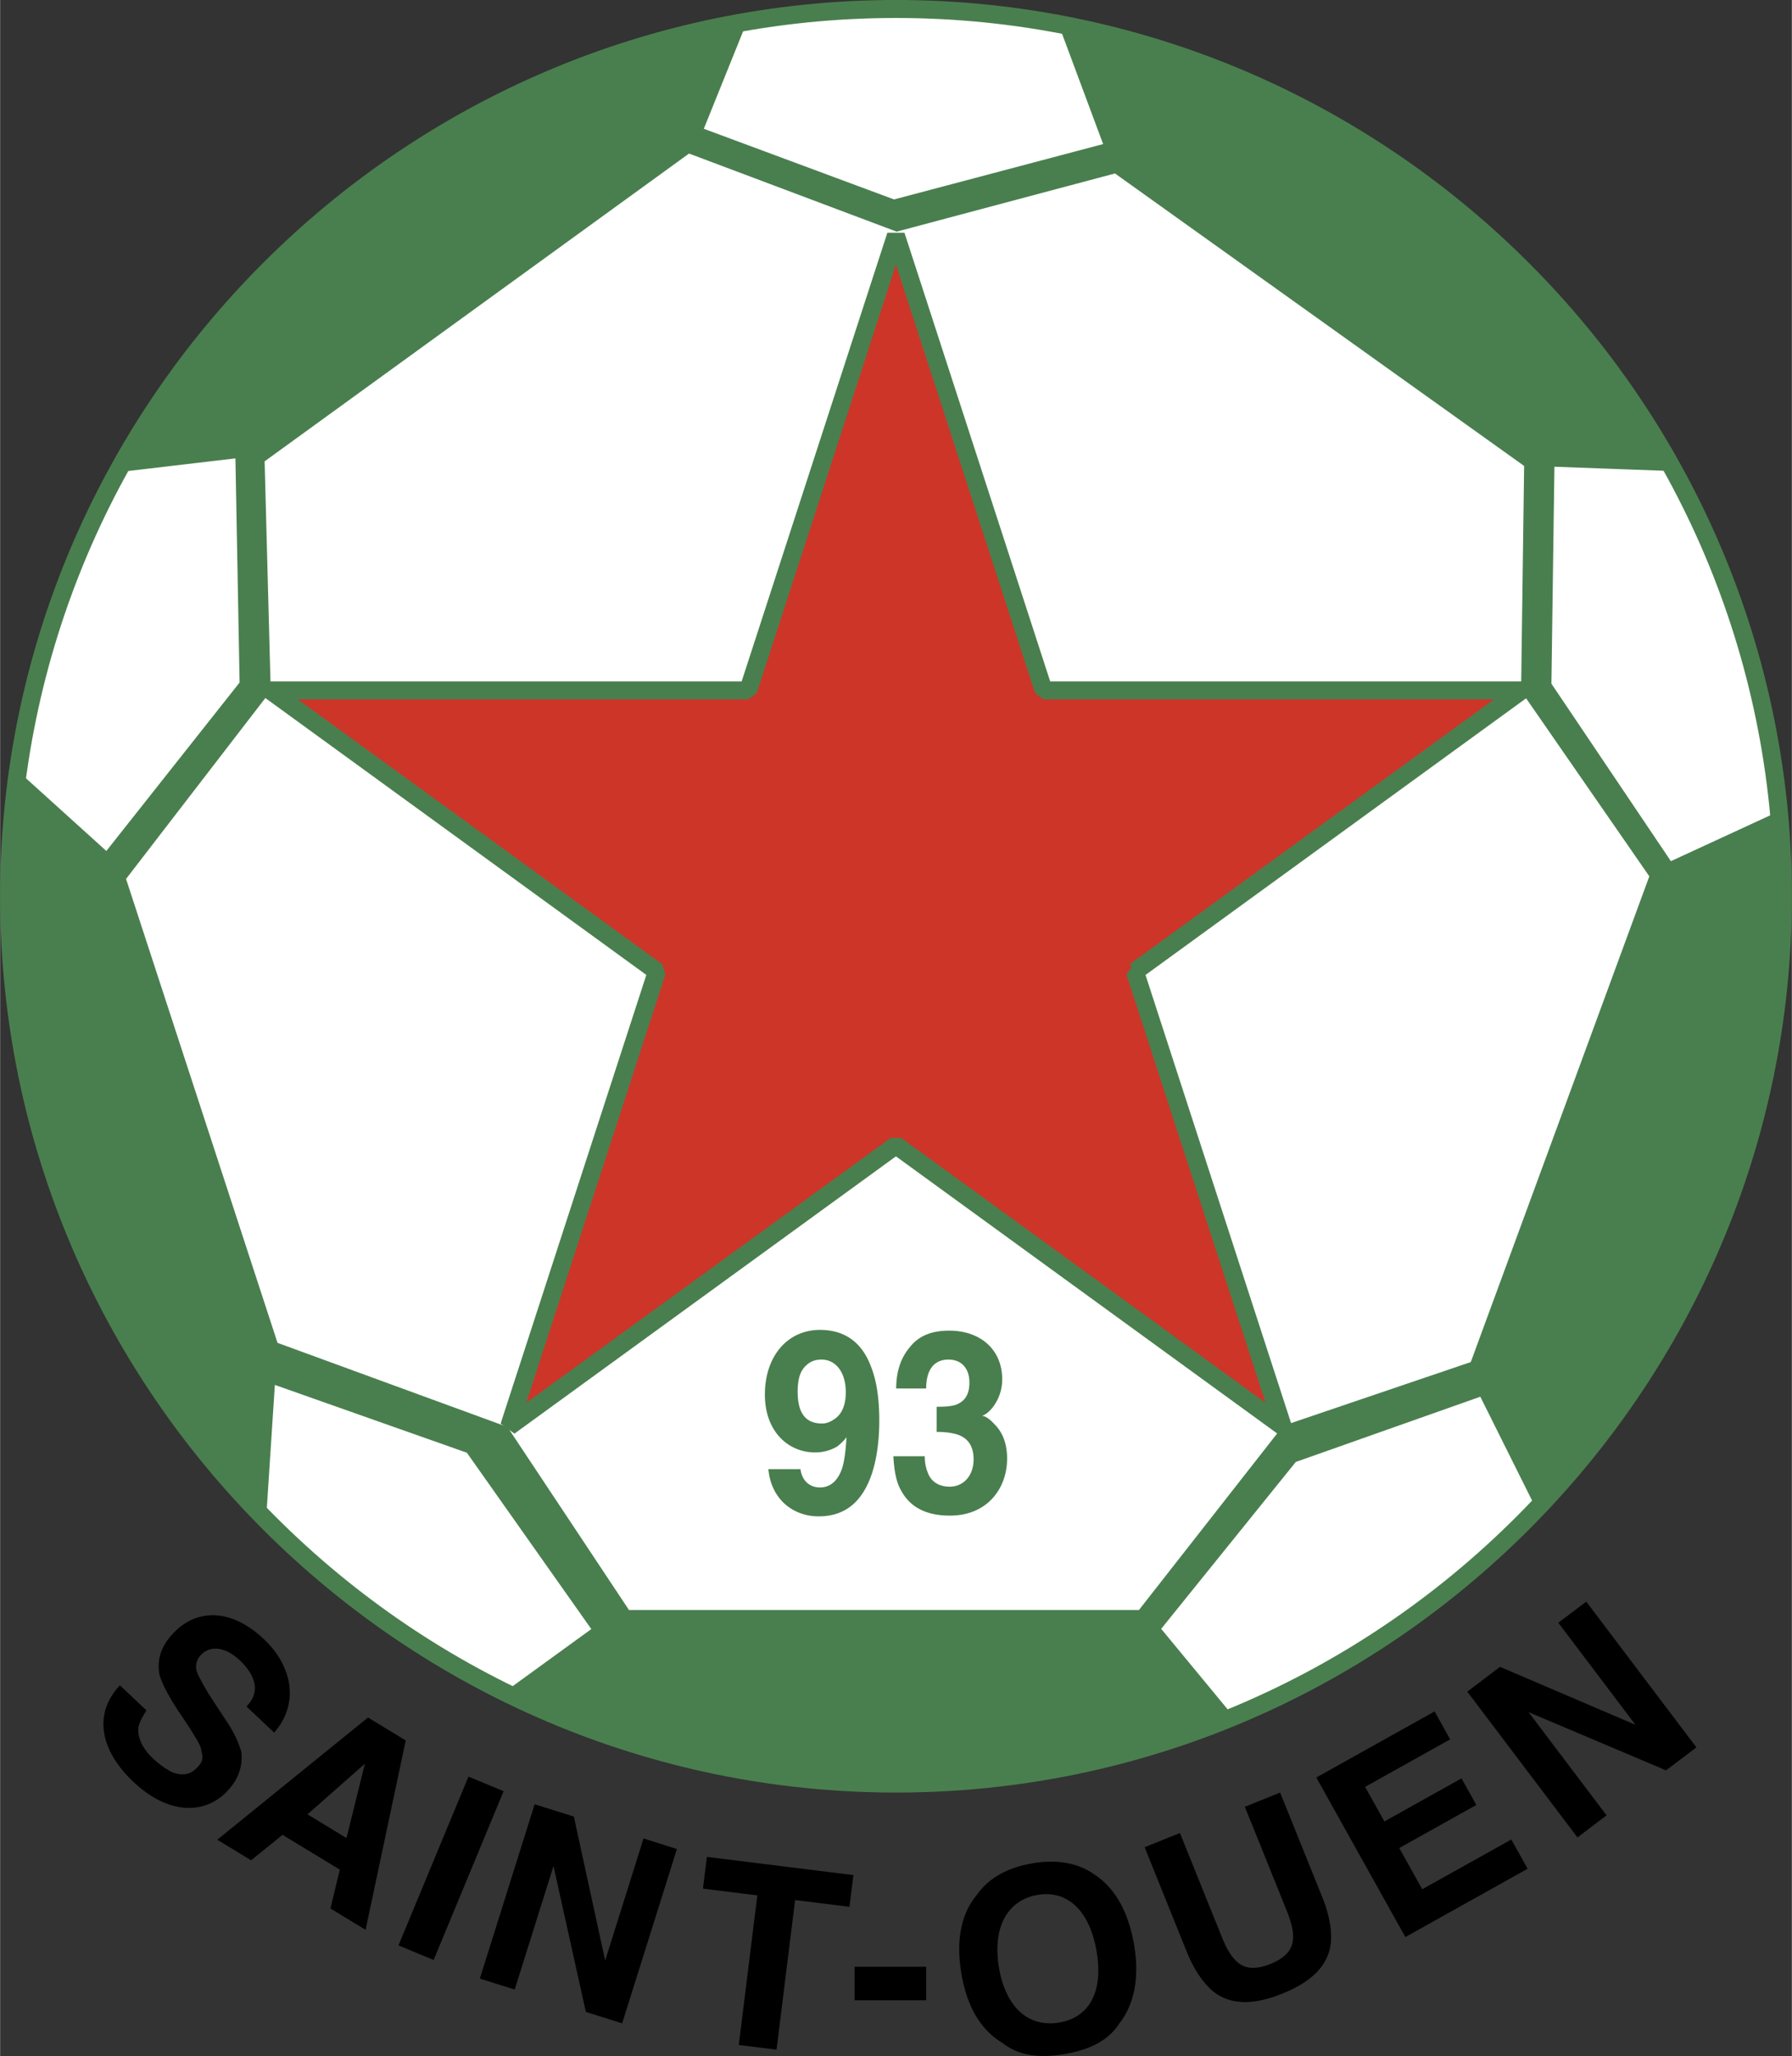
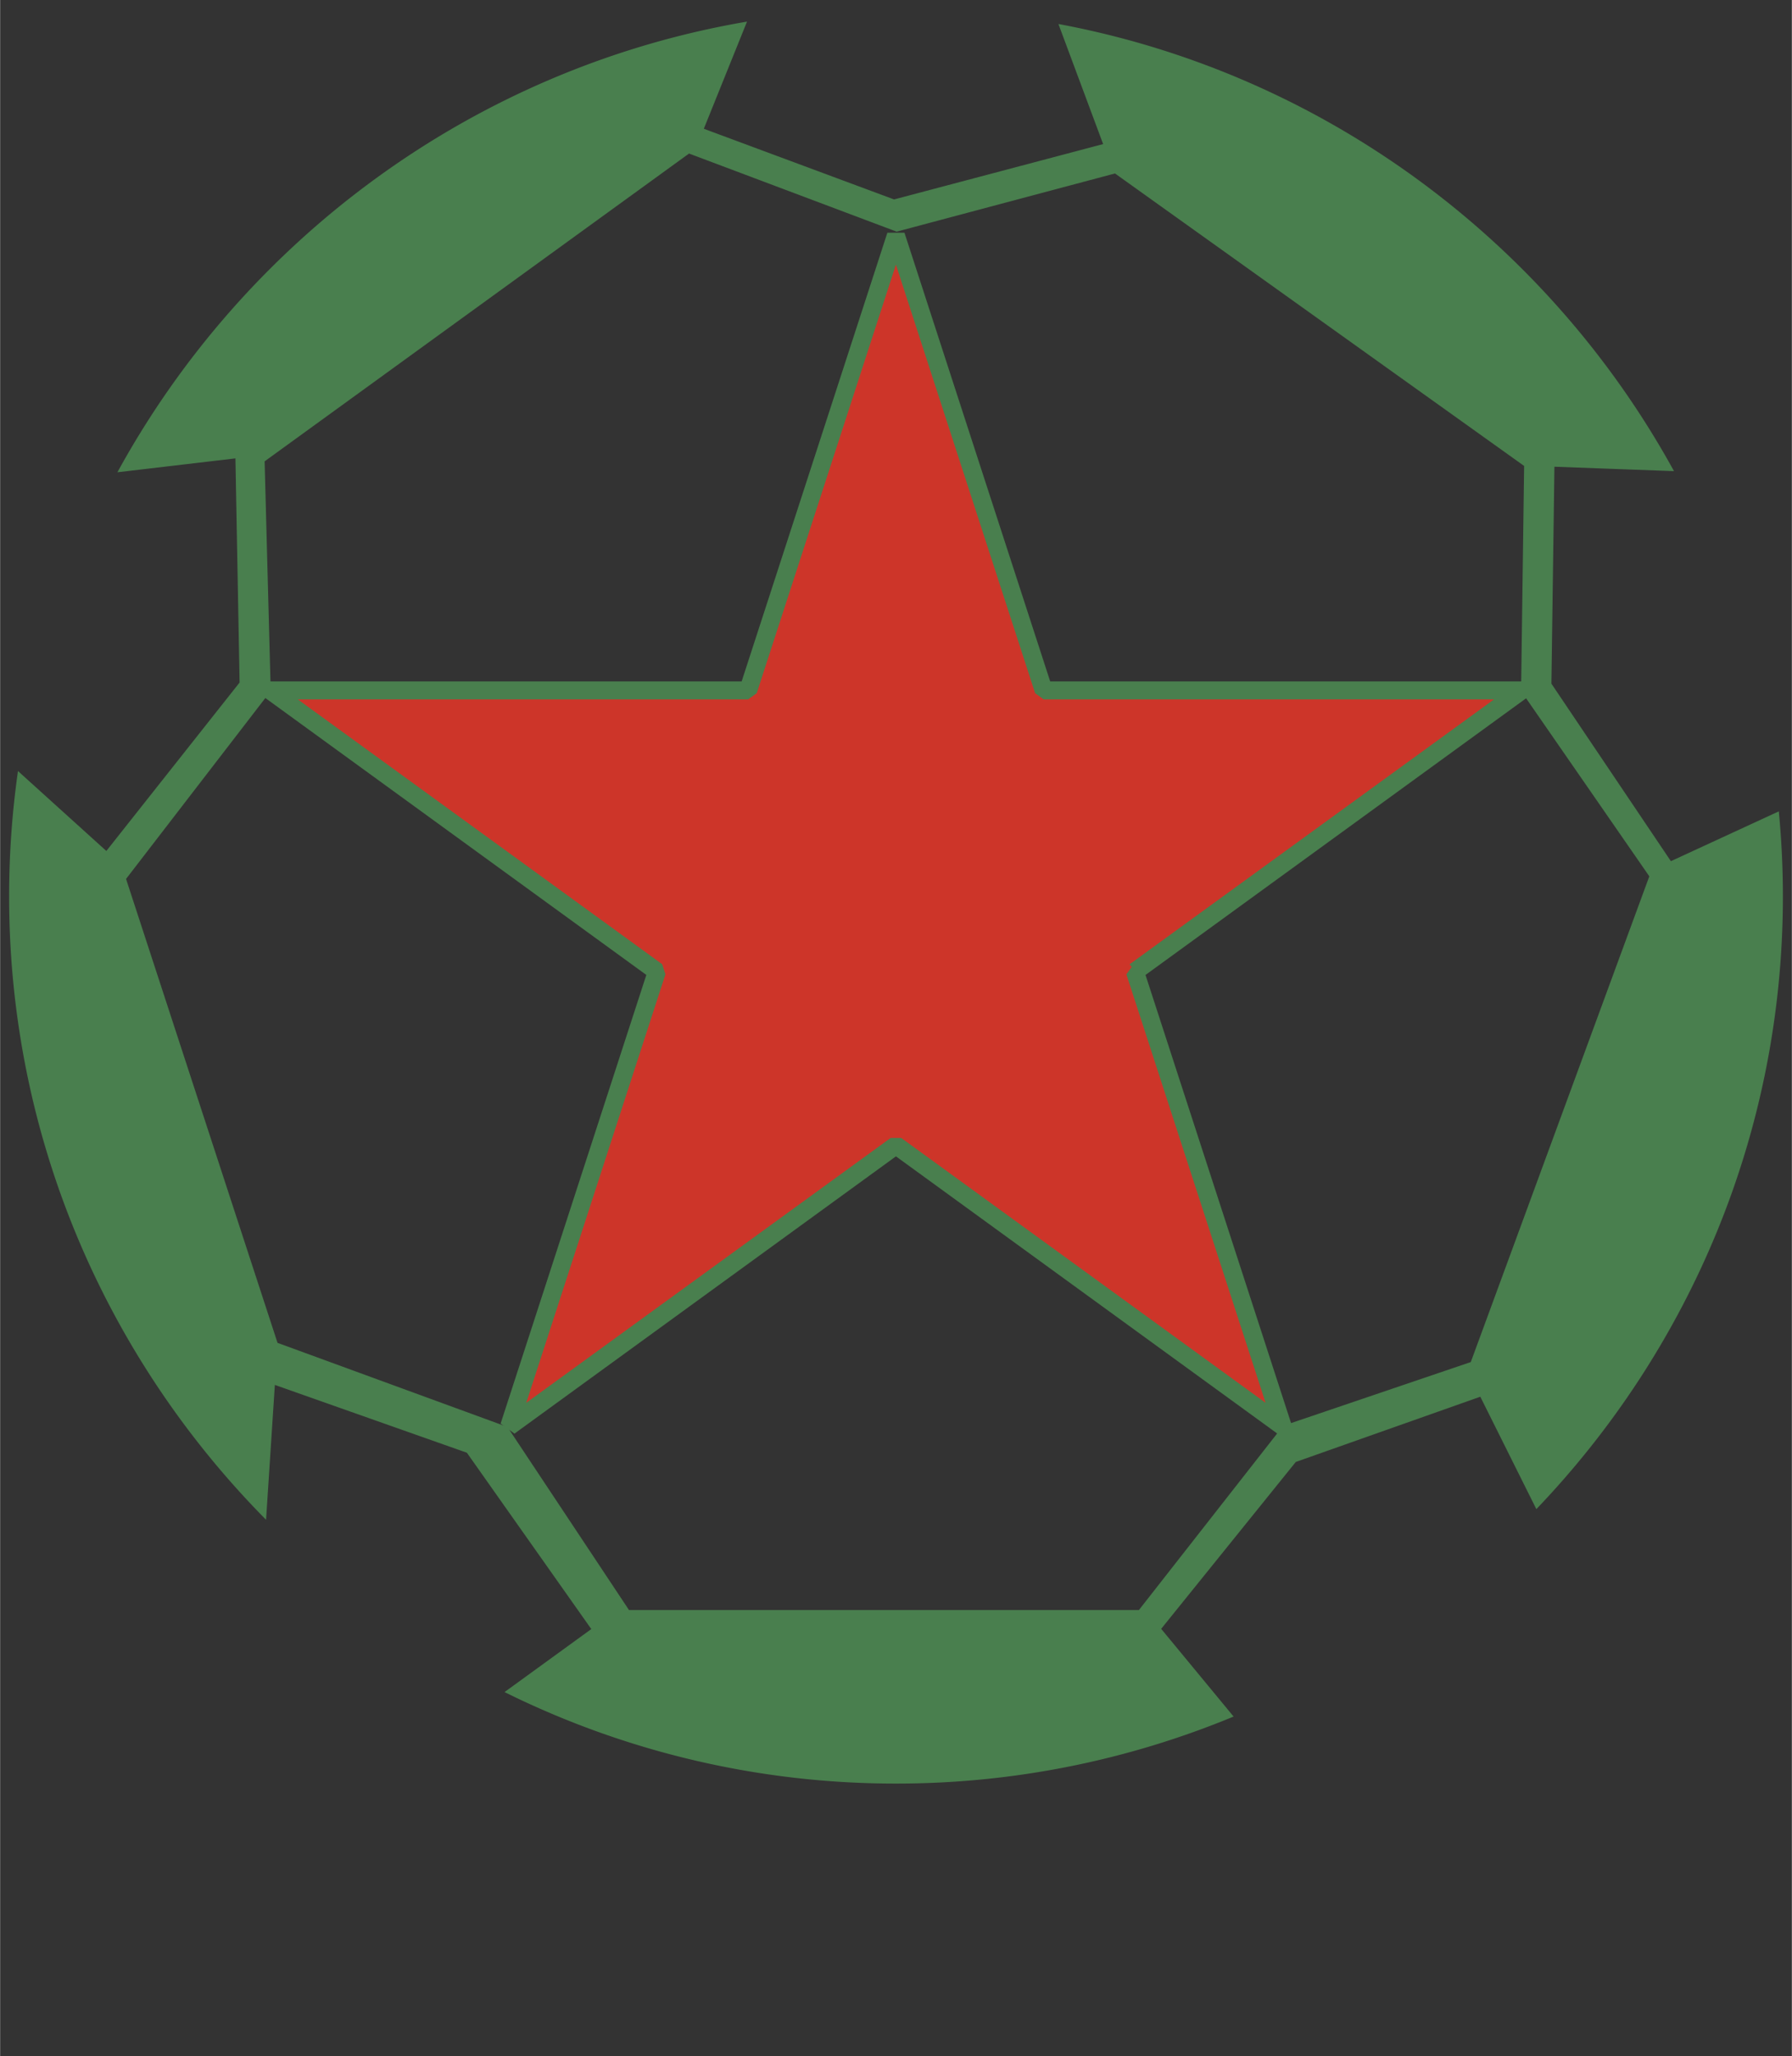
<svg xmlns="http://www.w3.org/2000/svg" width="2180" height="2500" viewBox="0 0 186.232 213.599">
  <rect x="0" y="0" width="186.232" height="213.599" fill="#333333" stroke="none" />
-   <path d="M93.116.934c50.771 0 92.182 41.41 92.182 92.182s-41.41 92.182-92.182 92.182c-50.772 0-92.182-41.409-92.182-92.182S42.344.934 93.116.934z" fill="#fff" stroke="#497f4e" stroke-width="1.869" stroke-miterlimit="1" />
  <path d="M109.998 2.493c27.571 5.139 50.893 22.618 63.982 46.454l-12.428-.458-.314 22.539 12.419 18.441 11.217-5.175c.278 2.904.425 5.847.425 8.823 0 24.655-9.766 47.1-25.626 63.669l-5.824-11.678-19.18 6.778-13.991 17.337 7.527 9.113a91.491 91.491 0 0 1-35.087 6.962 91.47 91.47 0 0 1-40.691-9.506l9.019-6.545-12.932-18.32-19.96-7.046-.913 14.01C11.145 141.22.934 118.324.934 93.116c0-4.415.316-8.759.922-13.011l9.184 8.304 13.85-17.501-.433-23.286-12.267 1.443C25.488 24.769 49.407 7.054 77.631 2.245l-4.49 11.132 19.775 7.343 21.729-5.752-4.647-12.475zm-96.909 88.82l15.744 48.198 23.896 8.738 12.636 19.023h52.996l14.999-19.147 19.498-6.617 18.557-50.465-13.329-19.25.317-23.386-42.526-30.386-22.691 6.045-21.581-8.114L27.491 47.93l.634 23.863-15.036 19.52z" fill="#497f4e" />
  <path d="M117.951 100.933l15.356 47.255L93.11 118.98l-40.201 29.207 15.355-47.257-40.199-29.204h49.687l15.355-47.257 15.356 47.257h49.687l-40.199 29.207z" fill="#cd3529" stroke="#497f4e" stroke-width="1.869" stroke-miterlimit="1" />
-   <path d="M79.488 144.886c0-3.954 2.32-6.721 5.728-6.721 2.538 0 4.35 1.265 5.292 3.795.58 1.424.87 3.321.87 5.614 0 2.214-.29 4.112-.797 5.614-1.015 2.926-2.828 4.349-5.51 4.349-2.61 0-4.93-1.74-5.22-4.902h3.335c.144 1.107.87 1.898 2.03 1.898 1.087 0 1.885-.712 2.32-2.056.217-.712.362-1.819.435-3.163-.29.395-.652.711-.942.949a4.465 4.465 0 0 1-2.32.633c-2.756 0-5.221-2.135-5.221-6.01zm5.945 3.005c.436 0 .87-.158 1.305-.474.725-.475 1.16-1.423 1.16-2.768 0-2.056-1.015-3.4-2.538-3.4-.581 0-1.087.159-1.523.554-.652.553-.942 1.423-.942 2.767.001 2.214.798 3.321 2.538 3.321zm7.41 3.401h3.262c0 .711.145 1.344.362 1.819.363.87 1.161 1.344 2.248 1.344 1.305 0 2.465-1.028 2.465-2.847 0-1.265-.507-2.056-1.377-2.451-.508-.237-1.378-.395-2.465-.395v-2.61c1.087 0 1.812-.079 2.248-.316.797-.396 1.16-1.107 1.16-2.214 0-1.423-.797-2.373-2.175-2.373-1.595 0-2.32 1.187-2.32 3.005h-3.117c0-.949.146-1.818.435-2.61.291-.791.725-1.423 1.306-2.056.87-.869 2.03-1.344 3.771-1.344 3.262 0 5.509 1.977 5.509 5.061a4.73 4.73 0 0 1-.942 2.847c-.362.475-.725.791-1.16.949.291 0 .726.237 1.306.87.87.87 1.305 2.056 1.305 3.558 0 3.084-2.03 5.931-5.945 5.931-2.465 0-4.133-.87-5.075-2.609-.511-.871-.728-2.136-.801-3.559z" fill="#497f4e" />
-   <path d="M110.097 210.121c3.119-.536 4.588-3.196 3.865-7.406s-3.022-6.384-6.141-5.848c-3.118.536-4.717 3.378-3.994 7.588.723 4.21 3.152 6.201 6.27 5.666zm7.764-8.076c.562 3.274.082 6.085-1.495 8.122-1.136 1.8-3.055 2.772-5.707 3.228-2.651.455-4.785.179-6.456-1.139-2.321-1.367-3.712-3.857-4.275-7.131-.589-3.43-.109-6.242 1.624-8.305 1.163-1.645 3.055-2.772 5.706-3.228 2.65-.456 4.812-.024 6.456 1.138 2.166 1.395 3.557 3.885 4.147 7.315zM88.814 207.811v-3.481h7.436v3.481h-7.436zM123.336 202.769l-4.378-10.858 3.669-1.479 4.377 10.858c.473 1.174.975 1.995 1.504 2.464.854.85 2.059.875 3.526.284 1.467-.591 2.317-1.445 2.343-2.65.057-.706-.151-1.645-.625-2.819l-4.377-10.857 3.668-1.479 4.377 10.858c.71 1.76 1.008 3.346.895 4.756-.258 2.322-1.957 4.031-5.039 5.272-3.081 1.242-5.49 1.19-7.286-.303-1.059-.937-1.944-2.286-2.654-4.047zM149.097 177.805l1.62 2.9-8.841 4.936 2.005 3.591 8.012-4.473 1.542 2.763-8.012 4.473 2.391 4.282 9.255-5.167 1.697 3.039-12.708 7.095-9.254-16.576 12.293-6.863zM163.944 190.89l-11.45-15.143 3.407-2.576 14.072 6.02-8.015-10.6 2.902-2.195 11.45 15.144-3.155 2.384-14.294-6.05 8.11 10.726-3.027 2.29zM73.461 192.914l15.229 1.89-.41 3.297-5.651-.701-1.929 15.542-3.925-.487 1.928-15.543-5.651-.701.409-3.297zM49.862 205.556l5.695-18.11 4.075 1.281 3.257 14.955 3.986-12.678 3.471 1.092-5.694 18.11-3.773-1.186-3.361-15.154-4.034 12.828-3.622-1.138zM52.332 186.089l-7.273 17.536-3.654-1.516 7.273-17.536 3.654 1.516zM37.914 183.237l-5.97 5.259L36 190.959l1.914-7.722zm-15.345 7.896l15.668-12.697 3.921 2.381-4.173 19.676-3.651-2.217.971-4.037-5.95-3.613-3.27 2.642-3.516-2.135zM12.45 175.089l2.759 2.607c-.428.684-.747 1.252-.843 1.815-.083 1.009.396 2.115 1.545 3.202a9.534 9.534 0 0 0 1.943 1.399c1.13.416 1.91.282 2.671-.523.435-.46.646-.914.403-1.578-.019-.671-.601-1.438-1.188-2.429l-1.168-1.757c-1.169-1.758-1.764-2.972-2.013-3.86-.268-1.56.142-2.914 1.445-4.294 2.39-2.53 5.968-2.632 9.418.628 2.875 2.716 3.769 6.608 1.06 9.707l-2.875-2.716c.869-.92 1.067-1.821.703-2.818-.243-.665-.709-1.323-1.399-1.975-1.495-1.412-3.067-1.591-4.045-.556-.435.459-.639 1.137-.396 1.802.121.332.594 1.214 1.181 2.204l1.872 2.857c.818 1.208 1.297 2.313 1.545 3.201.154 1.451-.255 2.805-1.451 4.07-2.391 2.529-6.199 2.414-9.764-.954-3.564-3.368-4.12-7.157-1.403-10.032z" />
</svg>